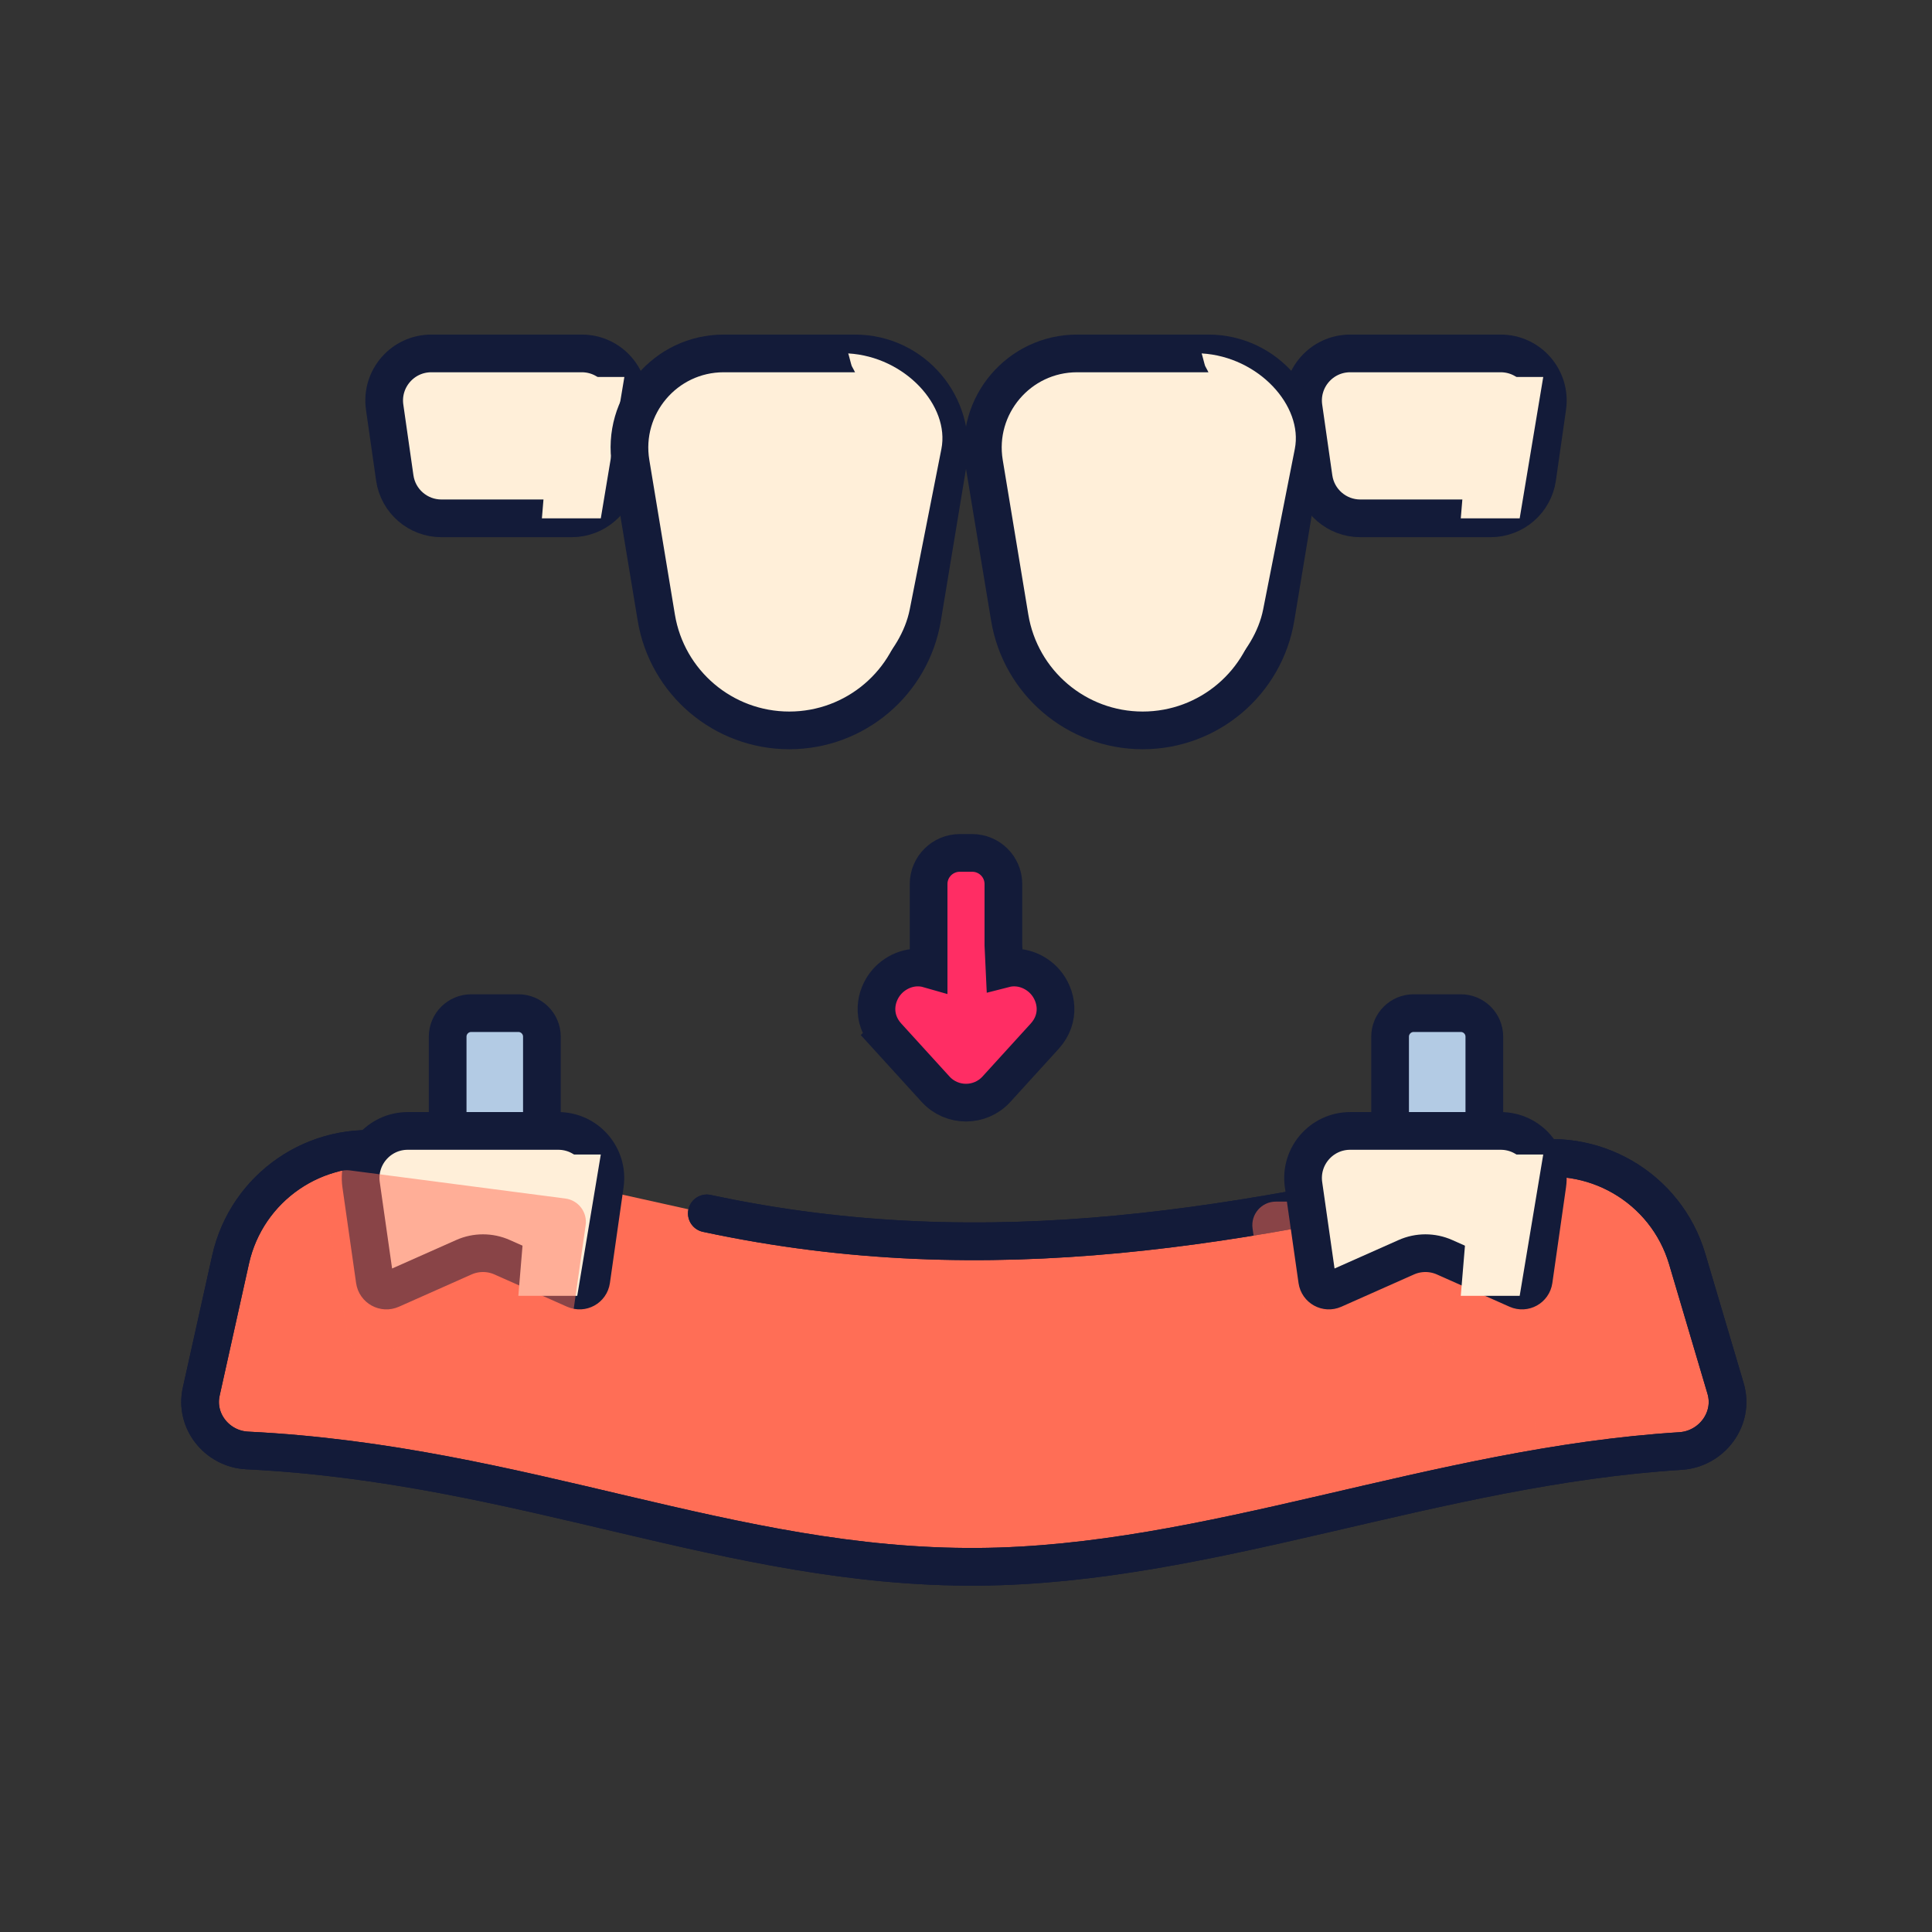
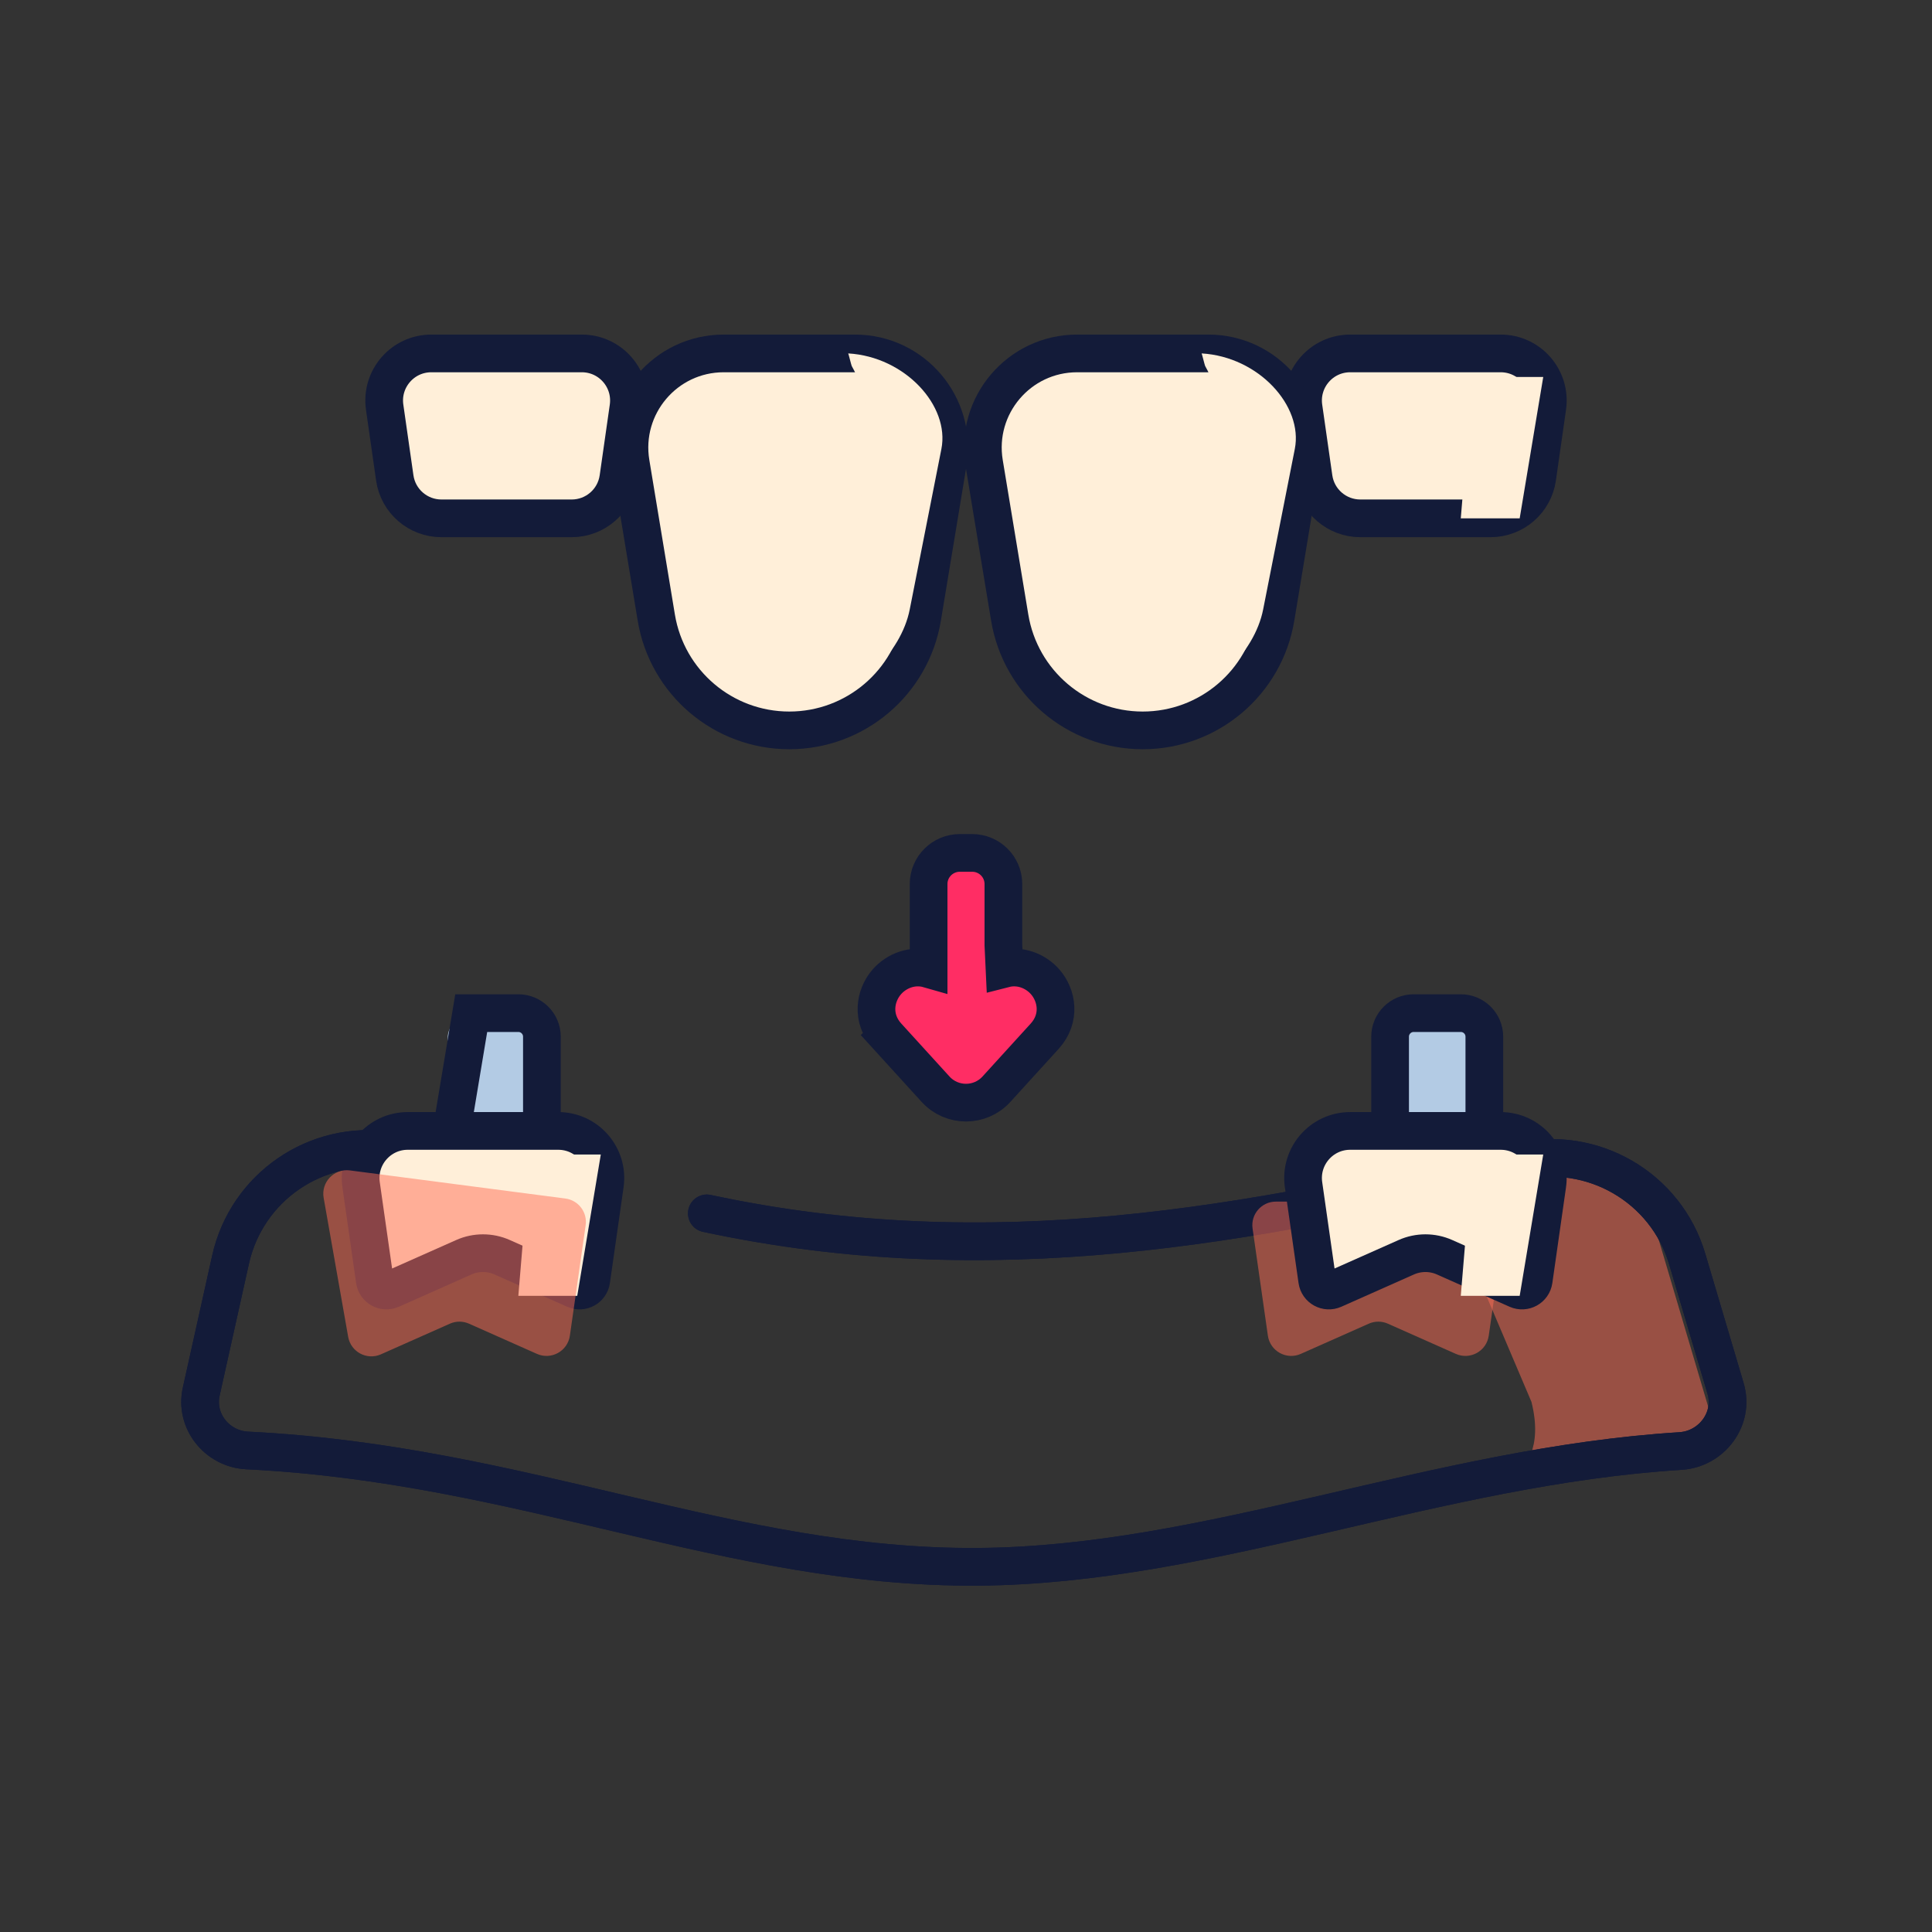
<svg xmlns="http://www.w3.org/2000/svg" width="82" height="82" viewBox="0 0 82 82" fill="none">
  <rect x="0" y="0" width="82" height="82" fill="#333333" stroke="none" />
-   <path d="M73.62 60.216L71.074 51.625C70.471 49.591 68.385 48.383 66.321 48.872C54.053 51.775 42.737 54.229 30 51.5L21 49.5L14.689 48.553C12.611 48.242 10.647 49.59 10.191 51.641L8.27 60.283C8.132 60.908 8.607 61.5 9.247 61.516C21.602 61.822 30.656 66.574 41.5 66.5C51.748 66.43 61.694 61.877 72.66 61.522C73.329 61.5 73.809 60.857 73.62 60.216Z" fill="#FF6E56" />
  <g style="mix-blend-mode:multiply" opacity="0.5">
    <path d="M70.177 51.861L72.722 60.452C72.912 61.093 72.431 61.736 71.763 61.758C69.238 61.84 66.766 62.144 64.333 62.565C64.671 62.323 65.5 61.5 65 59.5L62.177 52.861C61.835 51.71 61.019 50.823 60 50.359C61.792 49.963 63.597 49.541 65.423 49.108C67.488 48.62 69.574 49.827 70.177 51.861Z" fill="#FF6E56" />
  </g>
  <path d="M30 51.5C42.098 54.092 52.913 52.008 64.48 49.305C67.579 48.581 70.707 50.386 71.611 53.438L73.239 58.932C73.619 60.214 72.657 61.502 71.323 61.586C60.881 62.241 51.33 66.433 41.5 66.5C31.024 66.571 22.218 62.139 10.493 61.562C9.215 61.499 8.263 60.315 8.541 59.066L9.786 53.462C10.47 50.386 13.417 48.362 16.533 48.83L21 49.5" stroke="#131B39" stroke-width="1.6" stroke-linecap="round" />
  <path d="M37.663 43.983L38.255 43.445L37.663 43.983L39.708 46.229C40.4 46.99 41.6 46.99 42.292 46.229L44.337 43.983C45.031 43.221 44.868 42.249 44.356 41.668C43.96 41.218 43.304 40.944 42.634 41.116L42.587 40.111V37.522C42.587 36.787 41.989 36.2 41.263 36.2H40.737C40.011 36.2 39.413 36.787 39.413 37.522L39.413 40.13L39.413 41.129C38.726 40.932 38.049 41.208 37.644 41.668C37.132 42.249 36.969 43.221 37.663 43.983Z" fill="#FF2D64" stroke="#131B39" stroke-width="1.6" />
  <path d="M55.326 17.283C55.154 16.078 56.089 15 57.306 15H63.694C64.911 15 65.846 16.078 65.674 17.283L65.245 20.283C65.105 21.268 64.261 22 63.265 22H57.735C56.739 22 55.895 21.268 55.755 20.283L55.326 17.283Z" fill="#FFEFD9" stroke="#131B39" stroke-width="1.6" stroke-linecap="round" stroke-linejoin="round" />
  <path d="M16.326 17.283C16.154 16.078 17.089 15 18.306 15H24.694C25.911 15 26.846 16.078 26.674 17.283L26.245 20.283C26.105 21.268 25.261 22 24.265 22H18.735C17.739 22 16.895 21.268 16.755 20.283L16.326 17.283Z" fill="#FFEFD9" stroke="#131B39" stroke-width="1.6" stroke-linecap="round" stroke-linejoin="round" />
  <g style="mix-blend-mode:multiply">
-     <path d="M23 22L23.5 16H26.5L25.5 22H23Z" fill="#FFEFD9" />
-   </g>
+     </g>
  <g style="mix-blend-mode:multiply">
    <path d="M62 22L62.5 16H65.5L64.5 22H62Z" fill="#FFEFD9" />
  </g>
  <path d="M30 51.5C42.098 54.092 52.913 52.008 64.48 49.305C67.579 48.581 70.707 50.386 71.611 53.438L73.239 58.932C73.619 60.214 72.657 61.502 71.323 61.586C60.881 62.241 51.33 66.433 41.5 66.5C31.024 66.571 22.218 62.139 10.493 61.562C9.215 61.499 8.263 60.315 8.541 59.066L9.786 53.462C10.47 50.386 13.417 48.362 16.533 48.83L21 49.5" stroke="#131B39" stroke-width="1.6" stroke-linecap="round" />
  <path d="M19 44.07L19 48.07C19 48.623 19.448 49.07 20 49.07L22 49.07C22.552 49.07 23 48.623 23 48.07L23 44.07C23 43.518 22.552 43.07 22 43.07L20 43.07C19.448 43.07 19 43.518 19 44.07Z" fill="#B3CBE4" />
-   <path d="M23 49L23 44C23 43.448 22.552 43 22 43L20 43C19.448 43 19 43.448 19 44L19 49" stroke="#131B39" stroke-width="1.6" />
+   <path d="M23 49L23 44C23 43.448 22.552 43 22 43L20 43L19 49" stroke="#131B39" stroke-width="1.6" />
  <path d="M59 44.07L59 48.07C59 48.623 59.448 49.07 60 49.07L62 49.07C62.552 49.07 63 48.623 63 48.07L63 44.07C63 43.518 62.552 43.07 62 43.07L60 43.07C59.448 43.07 59 43.518 59 44.07Z" fill="#B3CBE4" />
  <path d="M63 49L63 44C63 43.448 62.552 43 62 43L60 43C59.448 43 59 43.448 59 44L59 49" stroke="#131B39" stroke-width="1.6" />
  <path d="M15.326 50.283C15.154 49.078 16.089 48 17.306 48H23.694C24.911 48 25.846 49.078 25.674 50.283L25.094 54.345C25.047 54.674 24.699 54.866 24.395 54.731L21.312 53.361C20.795 53.131 20.205 53.131 19.688 53.361L16.605 54.731C16.301 54.866 15.953 54.674 15.906 54.345L15.326 50.283Z" fill="#FFEFD9" stroke="#131B39" stroke-width="1.6" stroke-linecap="round" stroke-linejoin="round" />
  <g style="mix-blend-mode:multiply">
    <path d="M22 55L22.5 49H25.5L24.5 55H22Z" fill="#FFEFD9" />
  </g>
  <g style="mix-blend-mode:multiply" opacity="0.5">
    <path d="M53.163 52.141C53.077 51.539 53.544 51 54.153 51H62.847C63.456 51 63.923 51.539 63.837 52.141L63.187 56.69C63.093 57.347 62.397 57.732 61.791 57.463L58.906 56.181C58.648 56.066 58.352 56.066 58.094 56.181L55.209 57.463C54.603 57.732 53.907 57.347 53.813 56.69L53.163 52.141Z" fill="#FF6E56" />
  </g>
  <g style="mix-blend-mode:multiply" opacity="0.5">
    <path d="M13.737 50.842C13.619 50.177 14.181 49.589 14.851 49.676L23.996 50.869C24.549 50.941 24.936 51.451 24.857 52.002L24.187 56.69C24.093 57.347 23.397 57.732 22.791 57.463L19.906 56.181C19.648 56.066 19.352 56.066 19.094 56.181L16.169 57.481C15.575 57.745 14.891 57.381 14.778 56.741L13.737 50.842Z" fill="#FF6E56" />
  </g>
  <path d="M55.326 50.283C55.154 49.078 56.089 48 57.306 48H63.694C64.911 48 65.846 49.078 65.674 50.283L65.094 54.345C65.047 54.674 64.699 54.866 64.395 54.731L61.312 53.361C60.795 53.131 60.205 53.131 59.688 53.361L56.605 54.731C56.301 54.866 55.953 54.674 55.906 54.345L55.326 50.283Z" fill="#FFEFD9" stroke="#131B39" stroke-width="1.6" stroke-linecap="round" stroke-linejoin="round" />
  <g style="mix-blend-mode:multiply">
    <path d="M62 55L62.5 49H65.5L64.5 55H62Z" fill="#FFEFD9" />
  </g>
  <path d="M26.77 19.653C26.367 17.216 28.246 15 30.716 15H36.284C38.754 15 40.633 17.216 40.23 19.653L39.145 26.212C38.688 28.974 36.3 31 33.5 31C30.7 31 28.312 28.974 27.855 26.212L26.77 19.653Z" fill="#FFEFD9" stroke="#131B39" stroke-width="1.6" stroke-linecap="round" stroke-linejoin="round" />
  <g style="mix-blend-mode:multiply">
    <path d="M34 30C36.373 29.61 38.245 27.723 38.612 25.867L39.956 19.054C40.316 17.229 38.422 15.142 36.001 15C36.018 15.03 36.132 15.501 36.149 15.532C36.74 16.579 37.021 17.973 36.74 19.458C36.476 21.623 36.209 23.62 35.805 25.325C35.406 27.008 34.862 28.913 34 30Z" fill="#FFEFD9" />
  </g>
  <path d="M41.77 19.653C41.367 17.216 43.246 15 45.716 15H51.284C53.754 15 55.633 17.216 55.23 19.653L54.145 26.212C53.688 28.974 51.3 31 48.5 31C45.7 31 43.312 28.974 42.855 26.212L41.77 19.653Z" fill="#FFEFD9" stroke="#131B39" stroke-width="1.6" stroke-linecap="round" stroke-linejoin="round" />
  <g style="mix-blend-mode:multiply">
    <path d="M49 30C51.373 29.61 53.245 27.723 53.612 25.867L54.956 19.054C55.316 17.229 53.422 15.142 51.001 15C51.018 15.03 51.132 15.501 51.149 15.532C51.74 16.579 52.021 17.973 51.74 19.458C51.476 21.623 51.209 23.62 50.805 25.325C50.406 27.008 49.862 28.913 49 30Z" fill="#FFEFD9" />
  </g>
</svg>